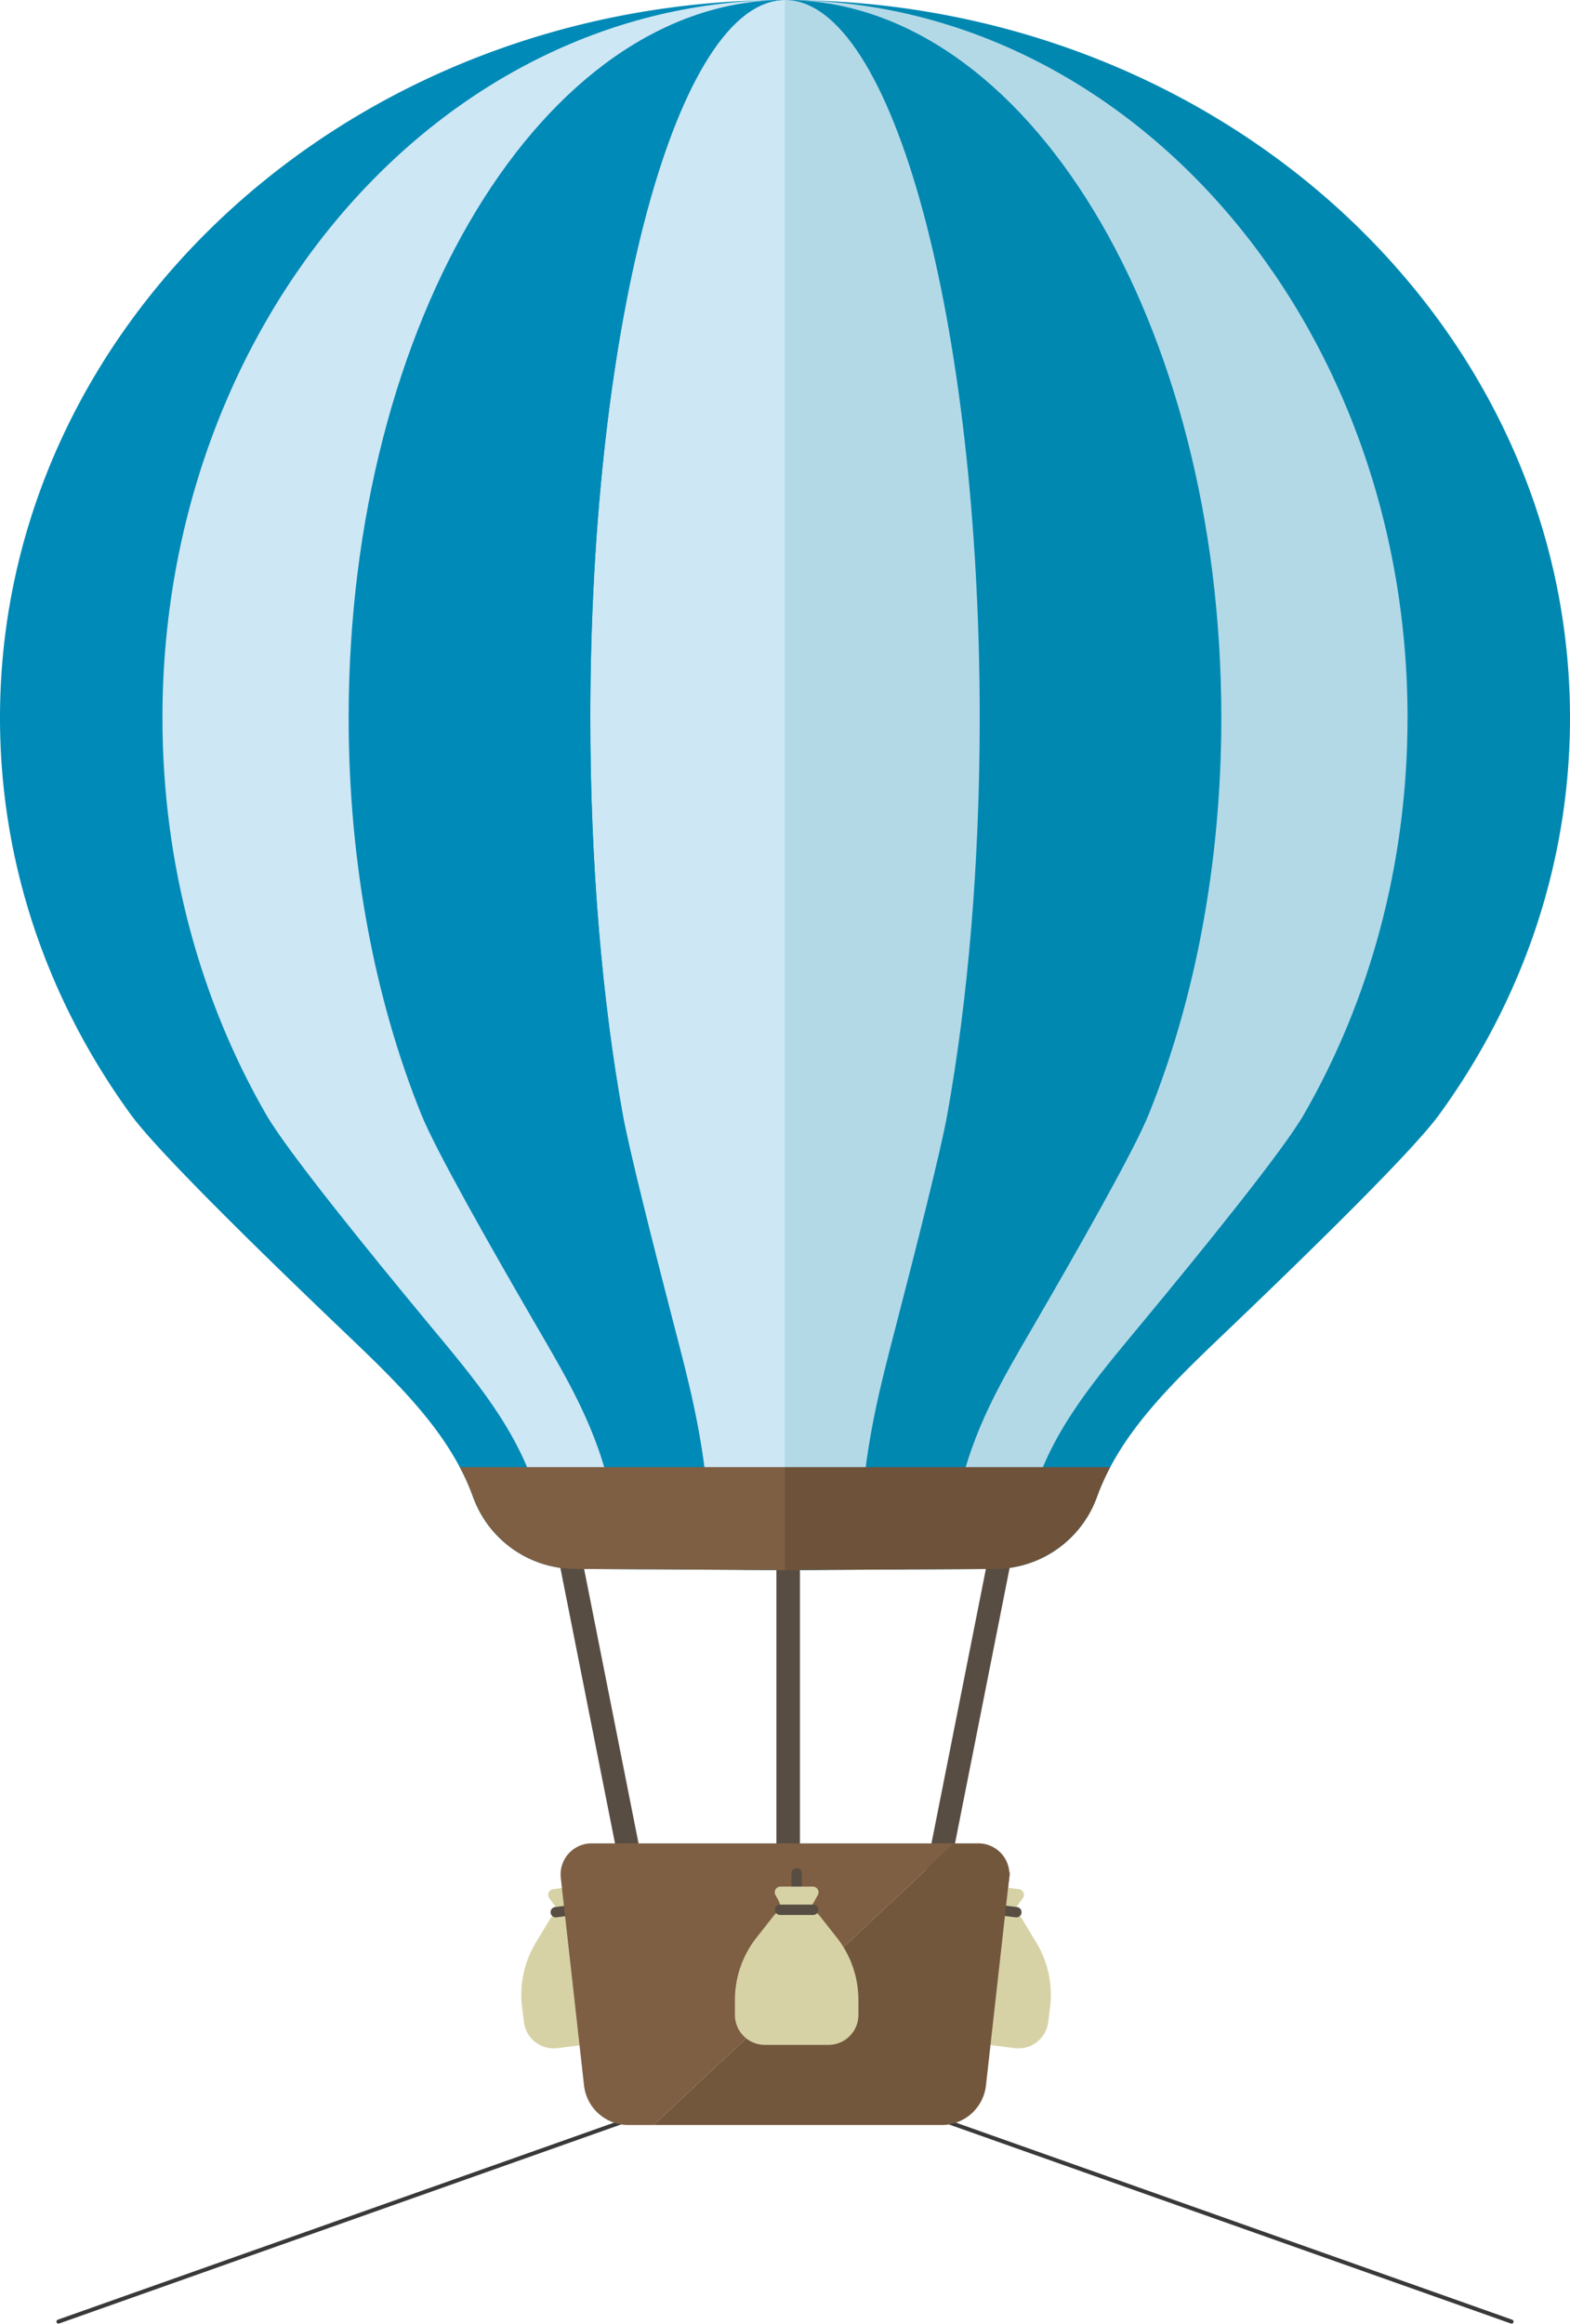
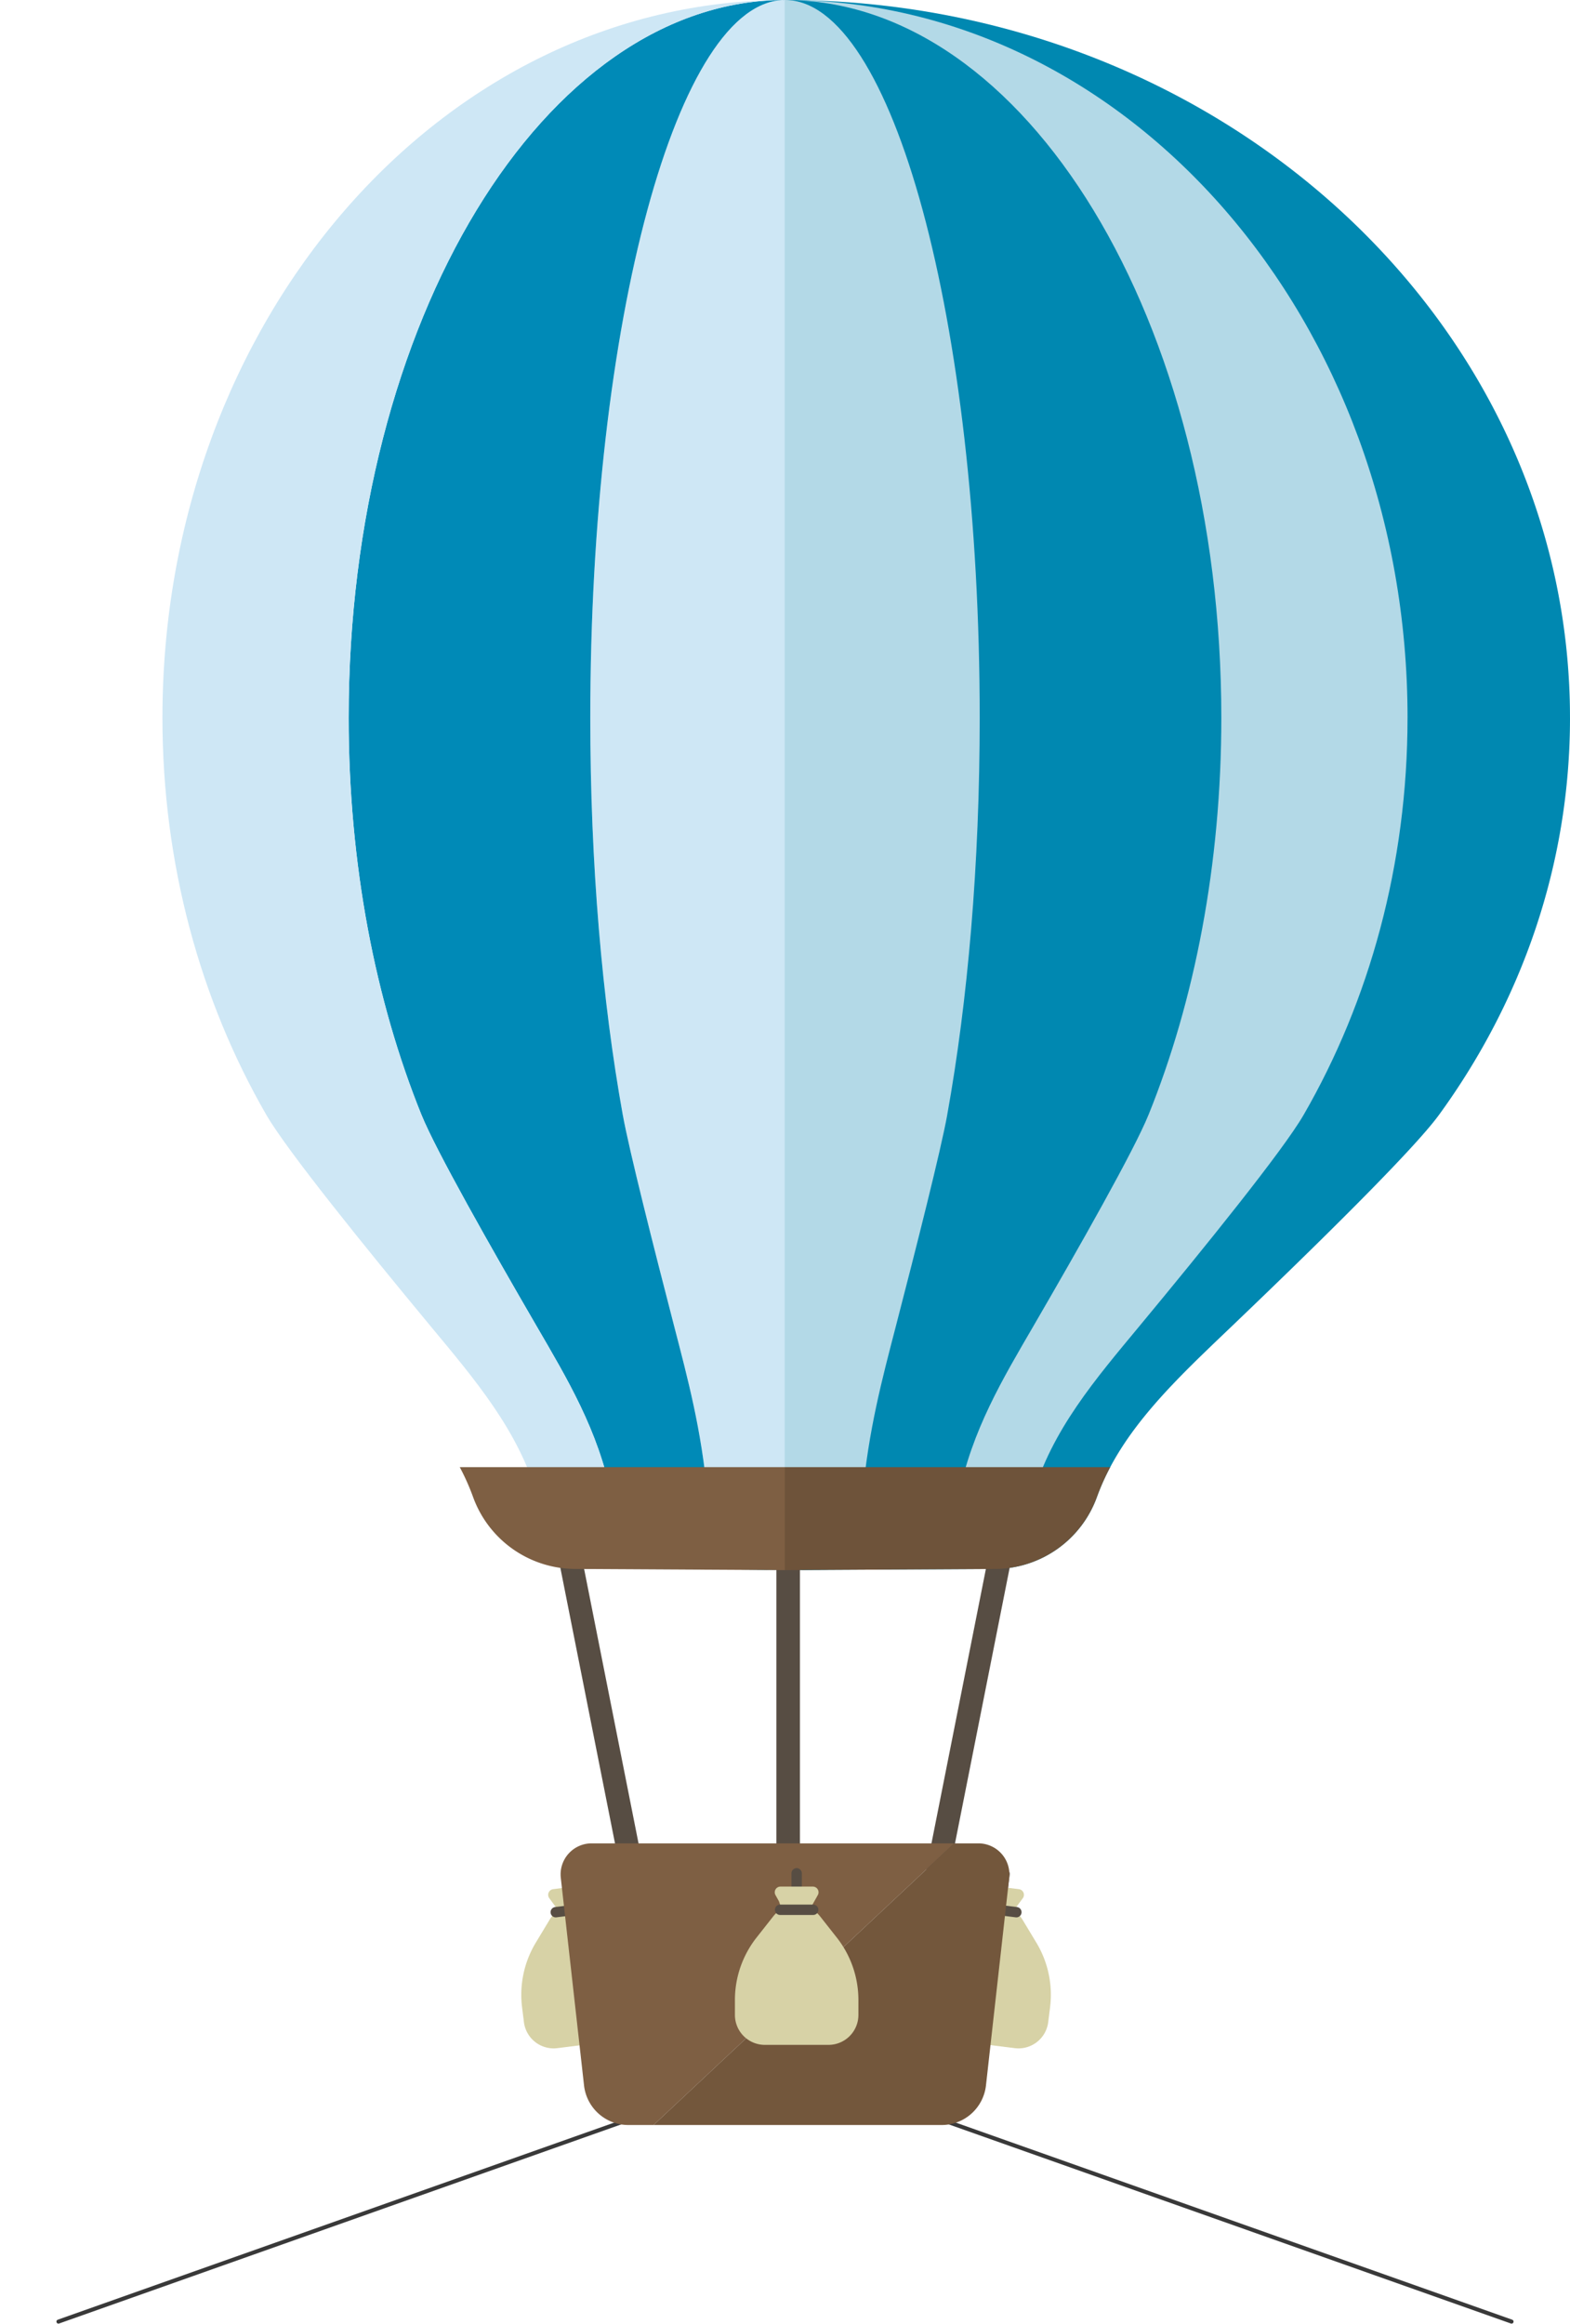
<svg xmlns="http://www.w3.org/2000/svg" width="389.503" height="576.509" viewBox="0 0 389.503 576.509">
  <defs>
    <clipPath id="clip-path">
      <rect id="Rectangle_821" data-name="Rectangle 821" width="389.503" height="527.106" fill="none" />
    </clipPath>
    <clipPath id="clip-path-2">
      <rect id="Rectangle_819" data-name="Rectangle 819" width="194.78" height="363.916" transform="translate(194.676 0.001)" fill="none" />
    </clipPath>
    <clipPath id="clip-path-3">
      <rect id="Rectangle_820" data-name="Rectangle 820" width="80.74" height="25.548" transform="translate(194.702 363.917)" fill="none" />
    </clipPath>
  </defs>
  <g id="Group_1507" data-name="Group 1507" transform="translate(-220 -723.63)">
    <line id="Line_8" data-name="Line 8" y1="51" x2="144" transform="translate(234.5 1248.5)" fill="none" stroke="#393939" stroke-linecap="round" stroke-width="1" />
    <line id="Line_9" data-name="Line 9" x1="144" y1="51" transform="translate(451 1248.5)" fill="none" stroke="#393939" stroke-linecap="round" stroke-width="1" />
    <g id="Group_1453" data-name="Group 1453" transform="translate(220 723.63)">
      <g id="Group_1464" data-name="Group 1464">
        <g id="Group_1451" data-name="Group 1451">
          <g id="Group_1450" data-name="Group 1450" clip-path="url(#clip-path)">
            <path id="Path_7253" data-name="Path 7253" d="M242.1,474.737l-4.728,4.666a25.042,25.042,0,0,0-7.257,14.71l-.46,3.671a7.428,7.428,0,0,0,6.447,8.294l7.828.981,7.828.981a7.428,7.428,0,0,0,8.294-6.447l.46-3.671a25.047,25.047,0,0,0-3.4-16.046l-3.43-5.688a7.428,7.428,0,0,0-11.579-1.451" fill="#d7d2a6" />
            <path id="Path_7254" data-name="Path 7254" d="M249.67,471.539a1.284,1.284,0,0,1-2.548-.319l.821-6.552a1.284,1.284,0,1,1,2.548.32Z" fill="#574d43" />
            <path id="Path_7255" data-name="Path 7255" d="M244,471.2l-.671-1.664a1.412,1.412,0,0,1,1.485-1.929l7.977,1a1.412,1.412,0,0,1,.961,2.238l-2.481,3.366-6.845-.858Z" fill="#d7d2a6" />
            <path id="Path_7256" data-name="Path 7256" d="M252.324,473.045l-1.594-.2-4.957-.621-1.594-.2a1.284,1.284,0,0,0-.32,2.548l1.594.2,4.958.621,1.594.2a1.284,1.284,0,0,0,.319-2.548" fill="#574d43" />
            <path id="Path_7257" data-name="Path 7257" d="M147.935,474.737l4.728,4.666a25.042,25.042,0,0,1,7.257,14.71l.46,3.671a7.428,7.428,0,0,1-6.447,8.294l-7.828.981-7.828.981a7.428,7.428,0,0,1-8.294-6.447l-.46-3.671a25.041,25.041,0,0,1,3.4-16.046l3.43-5.688a7.428,7.428,0,0,1,11.579-1.451" fill="#d7d2a6" />
            <path id="Path_7258" data-name="Path 7258" d="M140.36,471.539a1.284,1.284,0,0,0,2.548-.319l-.821-6.552a1.284,1.284,0,1,0-2.548.32Z" fill="#574d43" />
            <path id="Path_7259" data-name="Path 7259" d="M146.025,471.2l.671-1.664a1.412,1.412,0,0,0-1.484-1.929l-7.978,1a1.412,1.412,0,0,0-.961,2.238l2.481,3.366,6.846-.858Z" fill="#d7d2a6" />
            <path id="Path_7260" data-name="Path 7260" d="M137.706,473.045l1.594-.2,4.957-.621,1.594-.2a1.284,1.284,0,0,1,.32,2.548l-1.594.2-4.958.621-1.594.2a1.284,1.284,0,0,1-.319-2.548" fill="#574d43" />
-             <path id="Path_7261" data-name="Path 7261" d="M0,178.049c0,36.411,11.964,70.263,32.481,98.467l-.008,0,.036.034c6.413,8.812,31.021,32.935,51.292,52.324,13.788,13.188,27.518,25.849,33.513,42.314a27.033,27.033,0,0,0,25.176,17.981l51.795.29V0C86.942.236,0,79.858,0,178.049" fill="#008ab7" />
            <path id="Path_7262" data-name="Path 7262" d="M389.5,178.049C389.5,79.715,302.31,0,194.751,0c-.156,0-.31,0-.466,0V389.462l.466,0,52.262-.292a27.03,27.03,0,0,0,25.175-17.981c6-16.465,19.726-29.126,33.514-42.314,20.271-19.389,44.879-43.512,51.292-52.324l.036-.034-.008,0c20.516-28.2,32.481-62.056,32.481-98.467" fill="#008ab7" />
            <path id="Path_7263" data-name="Path 7263" d="M303,178.049C303,79.715,254.535,0,194.752,0c26.678,0,48.3,79.715,48.3,178.049,0,36.411-2.967,70.263-8.056,98.467l0,0-.009.034c-1.59,8.812-7.694,32.935-12.722,52.324-3.42,13.188-6.825,25.849-8.312,42.314-.963,10.667-3.429,17.918-6.245,17.981l-12.962.292,29.048-.292c6.309-.063,11.834-7.314,13.993-17.981,3.333-16.465,10.964-29.126,18.628-42.314,11.267-19.389,24.944-43.512,28.509-52.324l.02-.034-.005,0c11.4-28.2,18.054-62.056,18.054-98.467" fill="#008ab7" />
            <path id="Path_7264" data-name="Path 7264" d="M235,276.516c5.089-28.2,8.056-62.056,8.056-98.467C243.056,79.715,221.43,0,194.752,0s-48.3,79.715-48.3,178.049c0,36.411,2.967,70.263,8.056,98.467l0,0,.009.035c1.591,8.811,7.694,32.934,12.722,52.323,3.42,13.188,6.825,25.849,8.312,42.315.964,10.666,3.429,17.917,6.245,17.98l12.962.292,12.963-.292c2.815-.063,5.281-7.314,6.244-17.98,1.487-16.466,4.892-29.127,8.312-42.315,5.028-19.389,11.132-43.512,12.722-52.323l.009-.035Z" fill="#cee7f5" />
            <path id="Path_7265" data-name="Path 7265" d="M175.545,371.191c-1.487-16.466-4.893-29.126-8.312-42.314-5.028-19.39-11.132-43.512-12.722-52.324l-.009-.035,0,0c-5.089-28.2-8.057-62.056-8.057-98.467C146.447,79.714,168.074,0,194.752,0,134.969,0,86.5,79.714,86.5,178.049c0,36.411,6.65,70.262,18.054,98.467l0,0,.02.035c3.564,8.812,17.242,32.934,28.509,52.324,7.664,13.188,15.3,25.848,18.628,42.314,2.158,10.666,7.684,17.917,13.993,17.981l29.048.292-12.963-.292c-2.815-.064-5.281-7.315-6.244-17.981" fill="#008ab7" />
            <path id="Path_7266" data-name="Path 7266" d="M40.3,178.049c0,36.411,9.488,70.263,25.759,98.467l-.006,0,.028.034c5.086,8.812,24.6,32.935,40.677,52.324,10.935,13.188,21.823,25.849,26.578,42.314,3.08,10.667,10.964,17.918,19.965,17.981l13.216.093v-.085l-.818-.008c-6.309-.063-11.834-7.314-13.993-17.981-3.332-16.465-10.964-29.126-18.627-42.314-11.267-19.389-24.945-43.512-28.51-52.324l-.019-.034,0,0c-11.4-28.2-18.054-62.056-18.054-98.467C86.5,79.729,134.955.023,194.727,0,109.439.016,40.3,79.724,40.3,178.049" fill="#cee7f5" />
            <path id="Path_7267" data-name="Path 7267" d="M194.727,0h0" fill="#dec94a" />
            <path id="Path_7268" data-name="Path 7268" d="M194.752,0h0Z" fill="#dec94a" />
            <path id="Path_7269" data-name="Path 7269" d="M349.2,178.049C349.2,79.724,280.064.016,194.776,0,254.548.023,303,79.729,303,178.049c0,36.411-6.651,70.263-18.054,98.467l0,0-.02.034c-3.564,8.812-17.242,32.935-28.509,52.324-7.663,13.188-15.3,25.849-18.627,42.314-2,9.9-6.912,16.852-12.652,17.848v.211l11.057-.078c9-.063,16.885-7.314,19.965-17.981,4.755-16.465,15.643-29.126,26.578-42.314,16.075-19.389,35.591-43.512,40.677-52.324l.028-.034-.006,0c16.271-28.2,25.759-62.056,25.759-98.467" fill="#cee7f5" />
            <path id="Path_7270" data-name="Path 7270" d="M161.46,472.6h-5.838l-17.45-87.977h5.838Z" fill="#574d43" />
            <rect id="Rectangle_818" data-name="Rectangle 818" width="5.838" height="87.977" transform="translate(192.615 384.624)" fill="#574d43" />
            <path id="Path_7271" data-name="Path 7271" d="M233.882,472.6h-5.838l17.45-87.977h5.838Z" fill="#574d43" />
            <path id="Path_7272" data-name="Path 7272" d="M146.781,457.242a7.7,7.7,0,0,0-7.652,8.556l5.763,51.484a11.055,11.055,0,0,0,10.986,9.824h6.275l74.562-69.864Z" fill="#7e5f43" />
            <path id="Path_7273" data-name="Path 7273" d="M242.723,457.242h-6.009l-74.562,69.864h71.474a11.054,11.054,0,0,0,10.985-9.824l5.763-51.484a7.7,7.7,0,0,0-7.651-8.556" fill="#73573c" />
            <path id="Path_7274" data-name="Path 7274" d="M117.314,371.191a27.035,27.035,0,0,0,25.176,17.981l52.261.292,52.262-.292a27.034,27.034,0,0,0,25.175-17.981,57.62,57.62,0,0,1,3.254-7.275H114.06a57.335,57.335,0,0,1,3.254,7.275" fill="#7e5f43" />
            <path id="Path_7275" data-name="Path 7275" d="M191.807,475.385,187.7,480.6a25.039,25.039,0,0,0-5.372,15.5v3.7a7.428,7.428,0,0,0,7.428,7.428h15.779a7.428,7.428,0,0,0,7.428-7.428v-3.7a25.039,25.039,0,0,0-5.372-15.5l-4.111-5.218a7.427,7.427,0,0,0-11.669,0" fill="#d7d2a6" />
            <path id="Path_7276" data-name="Path 7276" d="M198.926,471.27a1.284,1.284,0,0,1-2.568,0v-6.6a1.284,1.284,0,0,1,2.568,0Z" fill="#574d43" />
            <path id="Path_7277" data-name="Path 7277" d="M193.262,471.635l-.873-1.567a1.412,1.412,0,0,1,1.234-2.1h8.039a1.412,1.412,0,0,1,1.232,2.1l-2.043,3.647h-6.9Z" fill="#d7d2a6" />
            <path id="Path_7278" data-name="Path 7278" d="M201.747,472.435h-8.209a1.284,1.284,0,0,0,0,2.568h8.209a1.284,1.284,0,1,0,0-2.568" fill="#574d43" />
            <g id="Group_1446" data-name="Group 1446" opacity="0.13">
              <g id="Group_1445" data-name="Group 1445">
                <g id="Group_1444" data-name="Group 1444" clip-path="url(#clip-path-2)">
                  <path id="Path_7279" data-name="Path 7279" d="M389.456,178.05C389.456,79.72,302.27.008,194.718,0h-.041V363.916h80.74c6.929-13.055,18.553-23.862,30.238-35.038,20.271-19.389,44.879-43.512,51.292-52.324l.036-.034-.008,0c20.516-28.2,32.481-62.056,32.481-98.467" fill="#007c88" />
                </g>
              </g>
            </g>
            <g id="Group_1449" data-name="Group 1449" opacity="0.13">
              <g id="Group_1448" data-name="Group 1448">
                <g id="Group_1447" data-name="Group 1447" clip-path="url(#clip-path-3)">
                  <path id="Path_7280" data-name="Path 7280" d="M194.7,363.917v25.549h.028l52.261-.292a27.035,27.035,0,0,0,25.176-17.981,57.407,57.407,0,0,1,3.275-7.276Z" />
                </g>
              </g>
            </g>
          </g>
        </g>
      </g>
    </g>
  </g>
</svg>